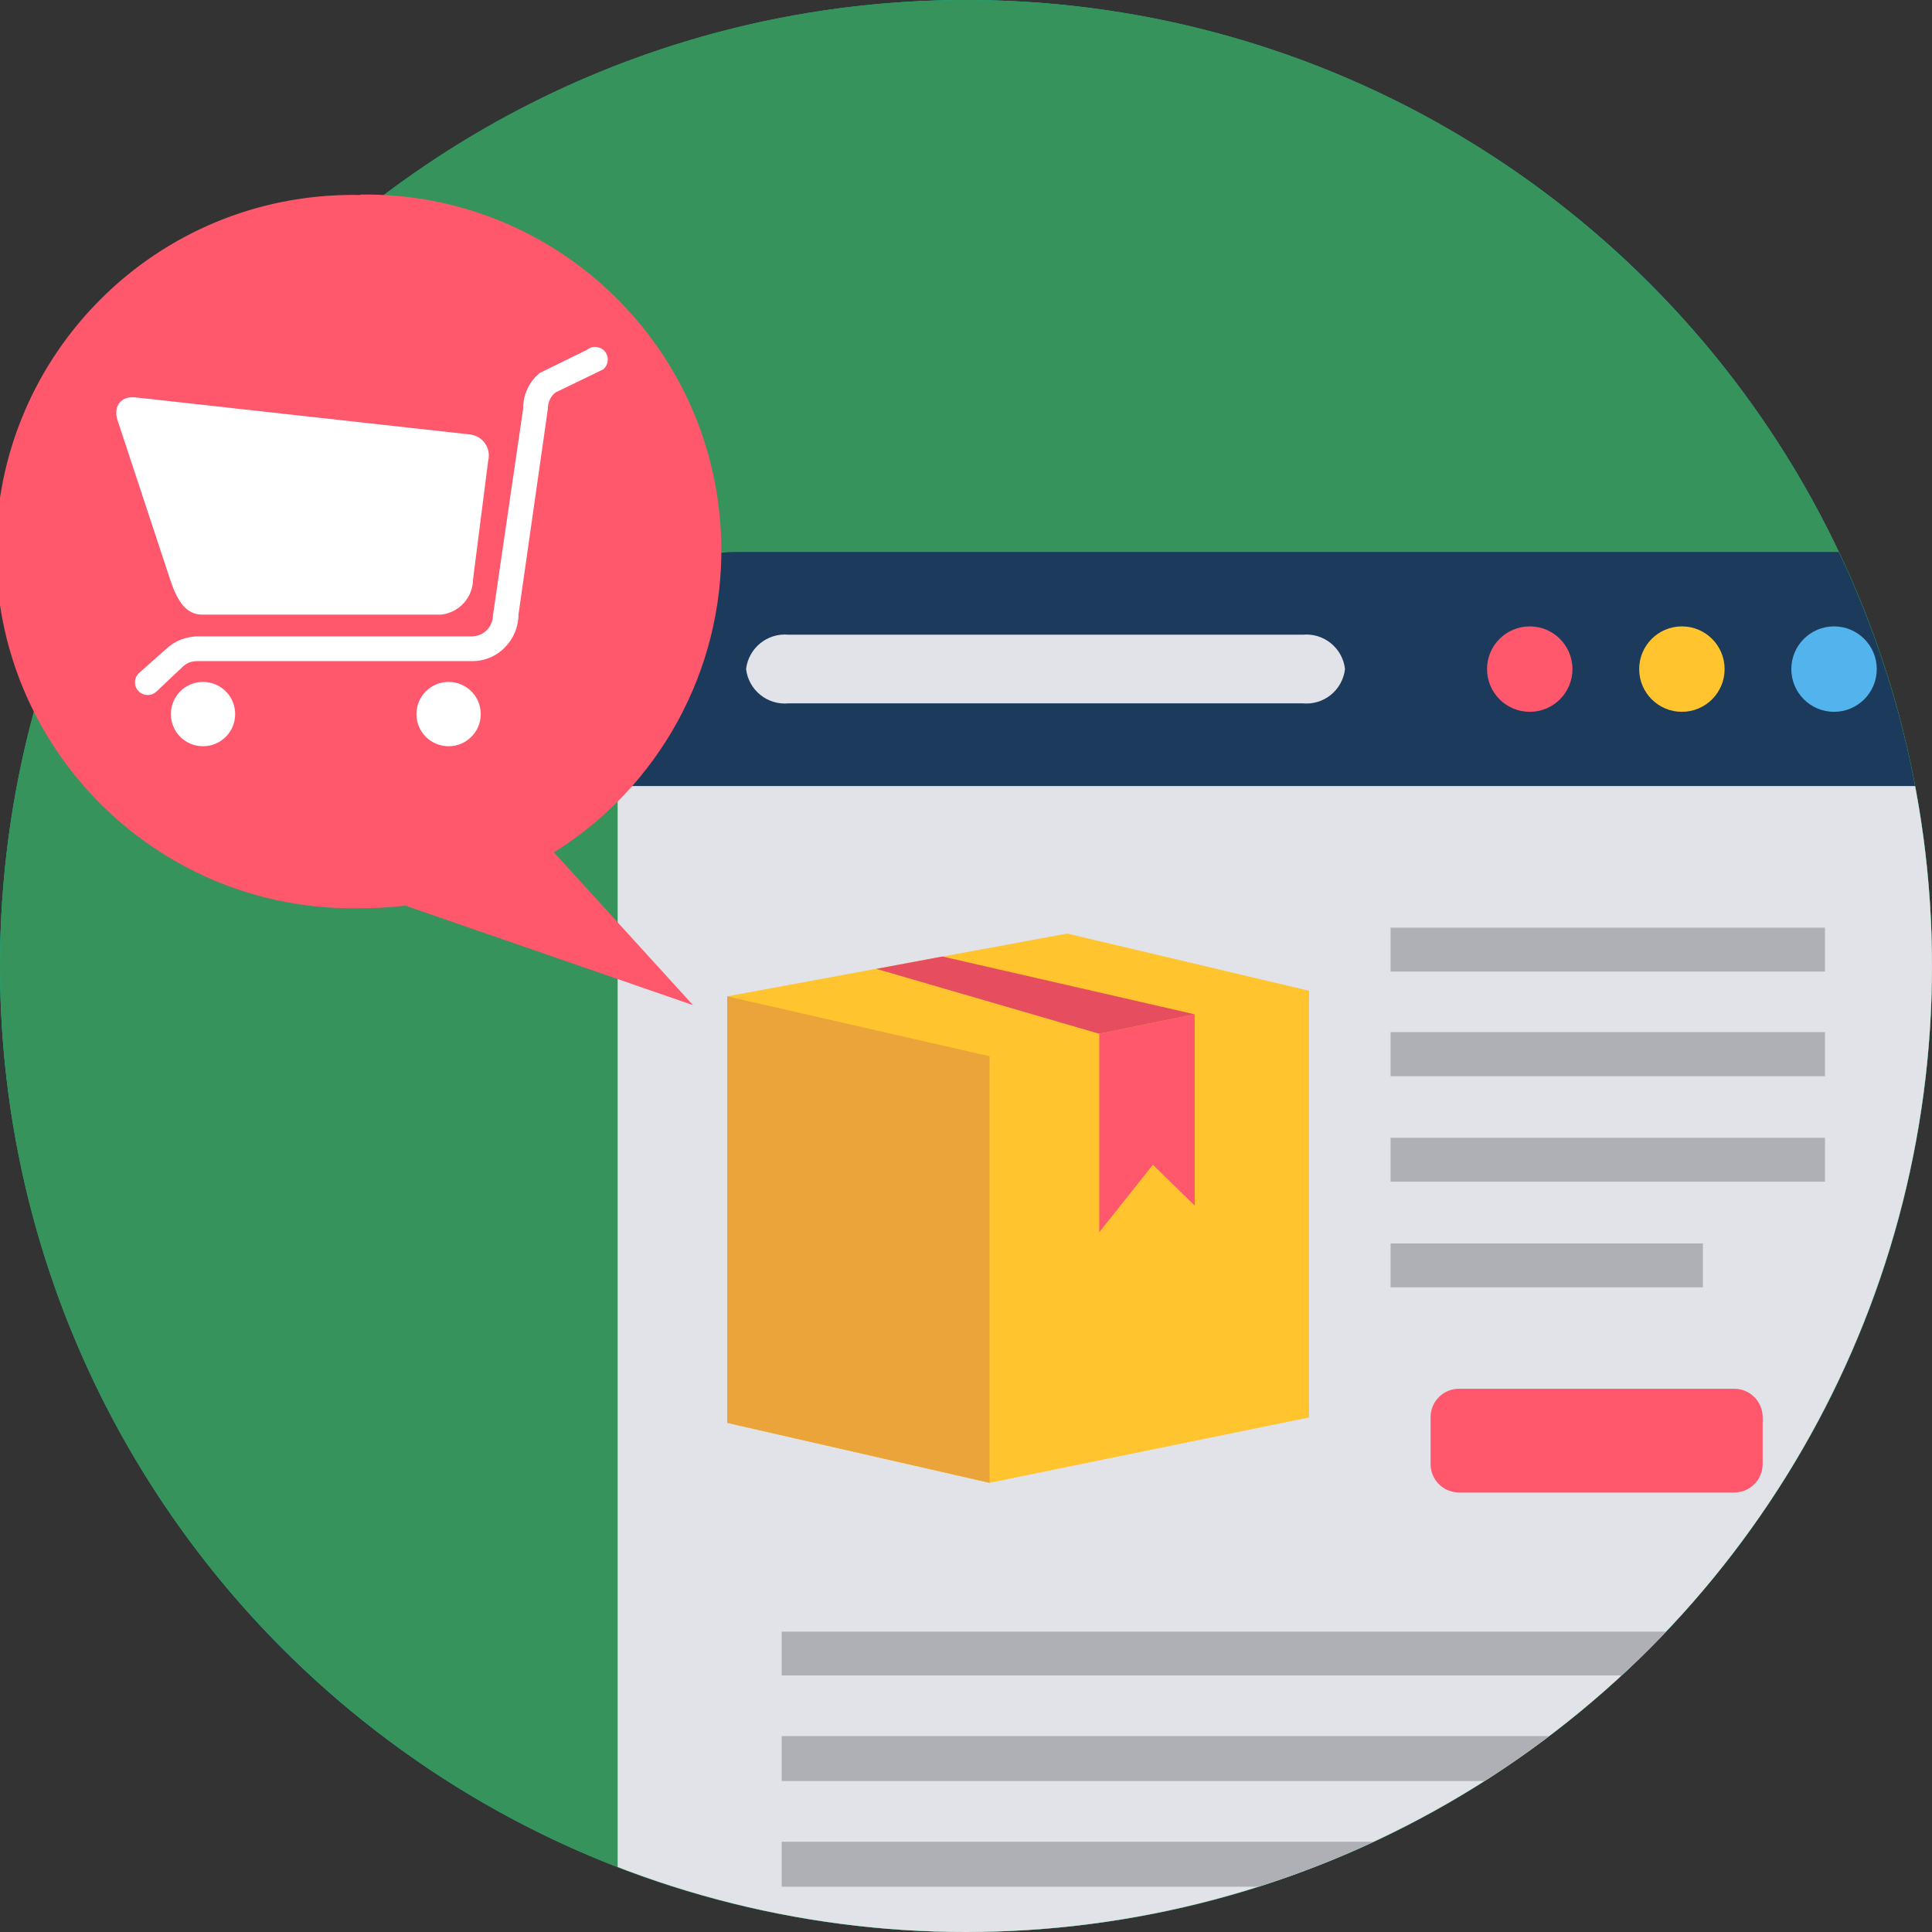
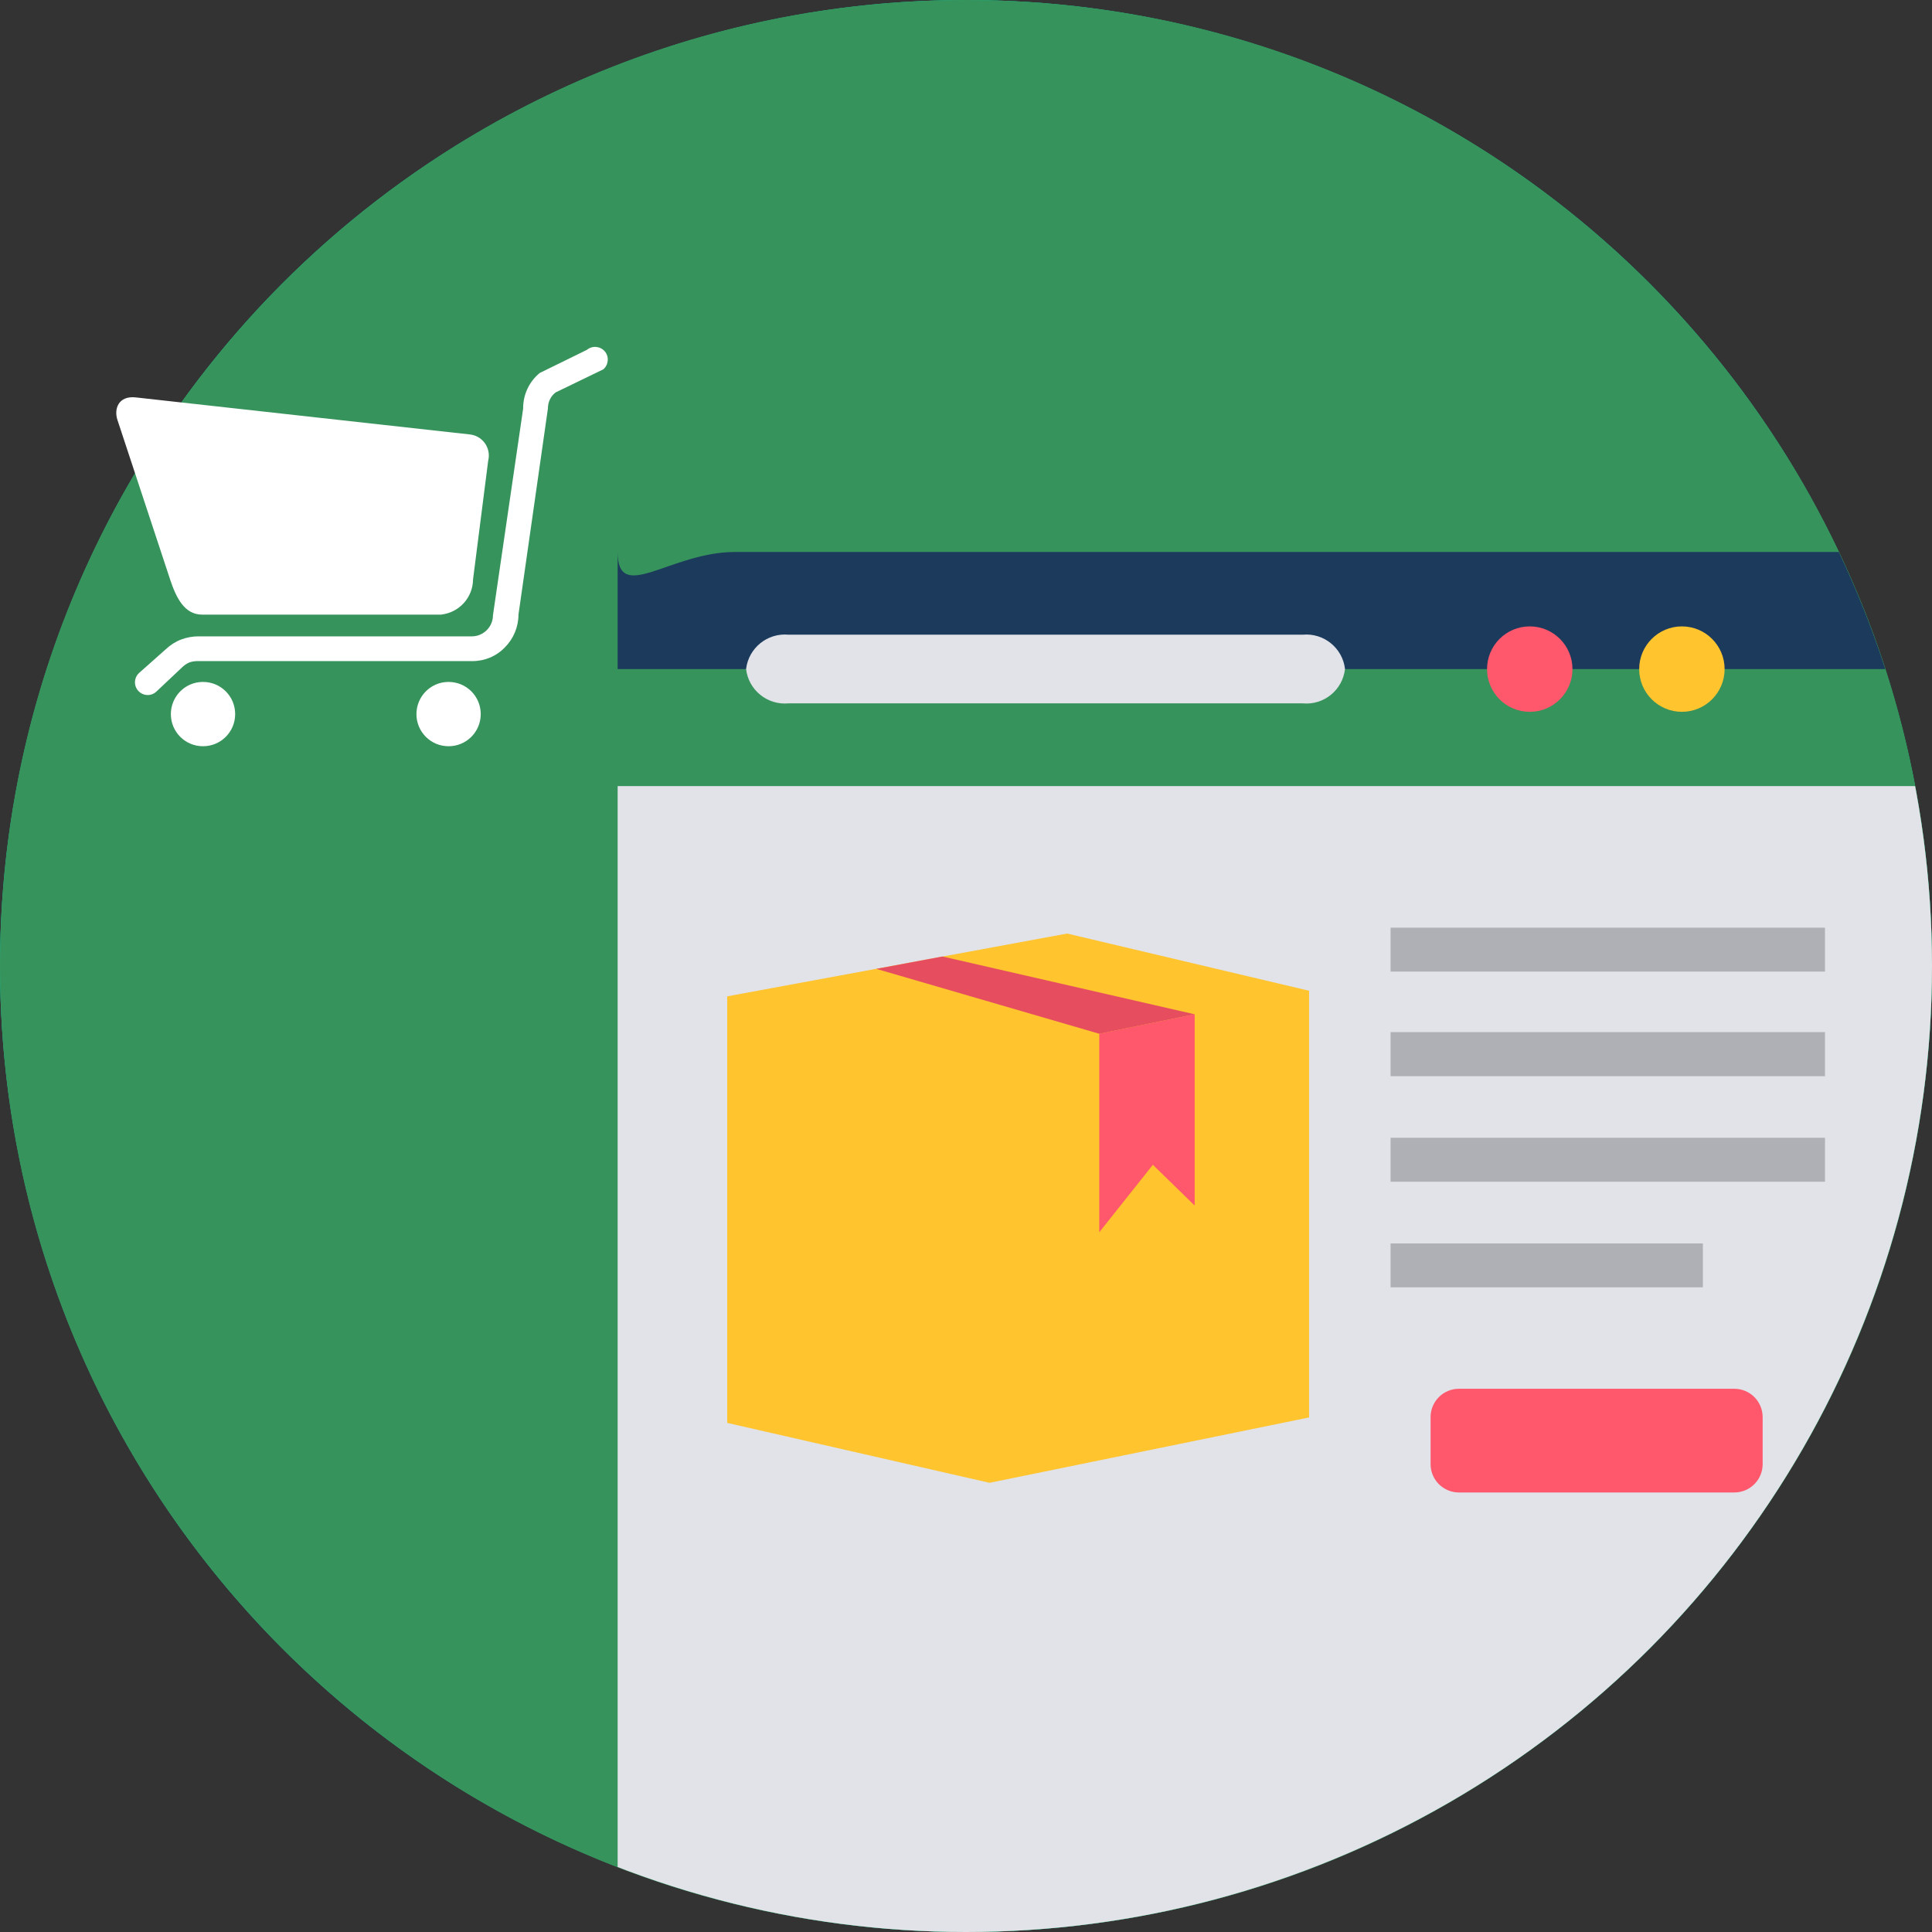
<svg xmlns="http://www.w3.org/2000/svg" xmlns:xlink="http://www.w3.org/1999/xlink" version="1.1" id="Layer_1" x="0px" y="0px" viewBox="0 0 128 128" style="enable-background:new 0 0 128 128;" xml:space="preserve">
  <rect x="0" y="0" width="128" height="128" fill="#333333" stroke="none" />
  <style type="text/css">
	.st0{fill:#00DCAB;}
	.st1{fill-rule:evenodd;clip-rule:evenodd;fill:#37935C;}
	.st2{clip-path:url(#SVGID_2_);}
	.st3{fill-rule:evenodd;clip-rule:evenodd;fill:#1C3B5C;}
	.st4{fill:#E1E3E8;}
	.st5{fill-rule:evenodd;clip-rule:evenodd;fill:#FFC42E;}
	.st6{fill-rule:evenodd;clip-rule:evenodd;fill:#E1E3E8;}
	.st7{fill:#FF576B;}
	.st8{fill:#FFC42E;}
	.st9{fill:#53B4ED;}
	.st10{fill-rule:evenodd;clip-rule:evenodd;fill:#AFB0B5;}
	.st11{fill-rule:evenodd;clip-rule:evenodd;fill:#EAA43A;}
	.st12{fill:none;}
	.st13{fill-rule:evenodd;clip-rule:evenodd;fill:#FF576B;}
	.st14{fill-rule:evenodd;clip-rule:evenodd;fill:#E64E60;}
	.st15{fill-rule:evenodd;clip-rule:evenodd;fill:#FFFFFF;}
</style>
  <g id="Layer_1-2">
    <g id="_379228368">
      <circle class="st0" cx="64" cy="64" r="64" />
      <path class="st1" d="M64,0c35.35,0,64,28.65,64,64s-28.65,64-64,64S0,99.35,0,64S28.65,0,64,0z" />
      <g>
        <defs>
          <circle id="SVGID_1_" cx="64" cy="64" r="64" />
        </defs>
        <clipPath id="SVGID_2_">
          <use xlink:href="#SVGID_1_" style="overflow:visible;" />
        </clipPath>
        <g class="st2">
-           <path id="_1" class="st3" d="M48.68,36.57H124c4.28,0.02,7.74,3.48,7.76,7.76v7.75H40.92v-7.75      C40.93,40.05,44.4,36.58,48.68,36.57z" />
+           <path id="_1" class="st3" d="M48.68,36.57H124c4.28,0.02,7.74,3.48,7.76,7.76H40.92v-7.75      C40.93,40.05,44.4,36.58,48.68,36.57z" />
          <rect x="40.92" y="52.08" class="st4" width="90.86" height="91.9" />
          <polygon class="st5" points="48.18,66.01 70.7,61.85 86.73,65.64 86.73,93.91 65.56,98.24 48.18,94.27     " />
          <path class="st6" d="M52.24,42.05h34.07c1.39-0.13,2.64,0.88,2.8,2.27l0,0c-0.16,1.4-1.4,2.41-2.8,2.28H52.24      c-1.4,0.13-2.65-0.88-2.81-2.28l0,0C49.6,42.93,50.84,41.92,52.24,42.05z" />
          <circle class="st7" cx="101.35" cy="44.33" r="2.83" />
          <circle class="st8" cx="111.43" cy="44.33" r="2.83" />
-           <circle class="st9" cx="121.51" cy="44.33" r="2.83" />
          <path class="st10" d="M92.13,61.46h28.78v2.91H92.13V61.46z M92.13,82.38h20.69v2.91H92.13V82.38z M92.13,75.38h28.78v2.91      H92.13V75.38z M92.13,68.38h28.78v2.92H92.13V68.38z" />
-           <path class="st10" d="M51.79,108.1h69.12v2.9H51.79V108.1z M51.79,129.02h49.68v2.91H51.79V129.02z M51.79,122.02h69.12V125      H51.79V122.02z M51.79,115.02h69.12V118H51.79V115.02z" />
          <path class="st7" d="M96.66,92.01h18.24c1.04,0,1.88,0.84,1.88,1.88V97c0,1.04-0.84,1.88-1.88,1.88H96.66      c-1.04,0-1.88-0.84-1.88-1.88v-3.11C94.78,92.85,95.62,92.01,96.66,92.01z" />
-           <polygon class="st11" points="48.18,66.01 65.56,69.98 65.56,98.24 48.18,94.27     " />
          <polygon class="st12" points="86.73,65.65 65.56,69.98 65.56,98.24 86.73,93.91     " />
          <polygon class="st13" points="72.83,68.49 79.15,67.2 79.15,79.87 76.38,77.17 72.83,81.64     " />
          <polygon class="st14" points="62.44,63.37 79.15,67.2 72.83,68.49 58.06,64.19     " />
        </g>
      </g>
      <path class="st12" d="M64,0c35.35,0,64,28.65,64,64s-28.65,64-64,64S0,99.35,0,64S28.65,0,64,0z" />
-       <path class="st13" d="M23.9,12.89c13.02-0.17,23.72,10.24,23.89,23.27c0.11,8.24-4.1,15.95-11.09,20.31l9.21,10.12L26.85,60    c-1,0.12-2,0.18-3,0.17C10.8,60.44,0.01,50.08-0.26,37.03S9.83,13.19,22.88,12.92c0.32-0.01,0.65-0.01,0.97,0L23.9,12.89z" />
      <path class="st15" d="M9,26.33l22.1,2.45c0.78,0.07,1.35,0.75,1.28,1.53c-0.01,0.08-0.02,0.16-0.04,0.24l-1,7.84    c-0.01,1.2-0.92,2.2-2.12,2.33H13.39c-1.17,0-1.72-1.12-2.12-2.33L7.78,27.82C7.54,27.1,7.84,26.2,9,26.33z M13.45,45.18    c1.18,0,2.13,0.95,2.13,2.13c0,1.18-0.95,2.13-2.13,2.13c-1.18,0-2.13-0.95-2.13-2.13c0,0,0-0.01,0-0.01    c0.01-1.16,0.93-2.1,2.09-2.12H13.45z M29.72,45.18c1.18,0,2.13,0.95,2.13,2.13c0,1.18-0.95,2.13-2.13,2.13    c-1.18,0-2.13-0.95-2.13-2.13c0,0,0-0.01,0-0.01c0.01-1.16,0.93-2.1,2.09-2.12H29.72z M38.88,23.18c0.36-0.3,0.89-0.25,1.19,0.1    s0.25,0.89-0.1,1.19L36.81,26c-0.16,0.12-0.29,0.28-0.38,0.47c-0.09,0.19-0.13,0.39-0.13,0.6l-1.95,13.65    c0,0.82-0.33,1.6-0.91,2.18c-0.57,0.59-1.36,0.91-2.18,0.9H13.07c-0.18,0-0.36,0.03-0.53,0.09c-0.16,0.07-0.31,0.17-0.44,0.29    l-1.74,1.64c-0.34,0.32-0.87,0.3-1.19-0.04c-0.32-0.34-0.3-0.87,0.04-1.19L11,43c0.29-0.27,0.63-0.49,1-0.63    c0.37-0.14,0.76-0.21,1.15-0.21h18.11c0.77,0,1.4-0.63,1.4-1.4l0,0l2-13.69c-0.01-0.91,0.39-1.78,1.1-2.36L38.88,23.18z" />
    </g>
  </g>
</svg>